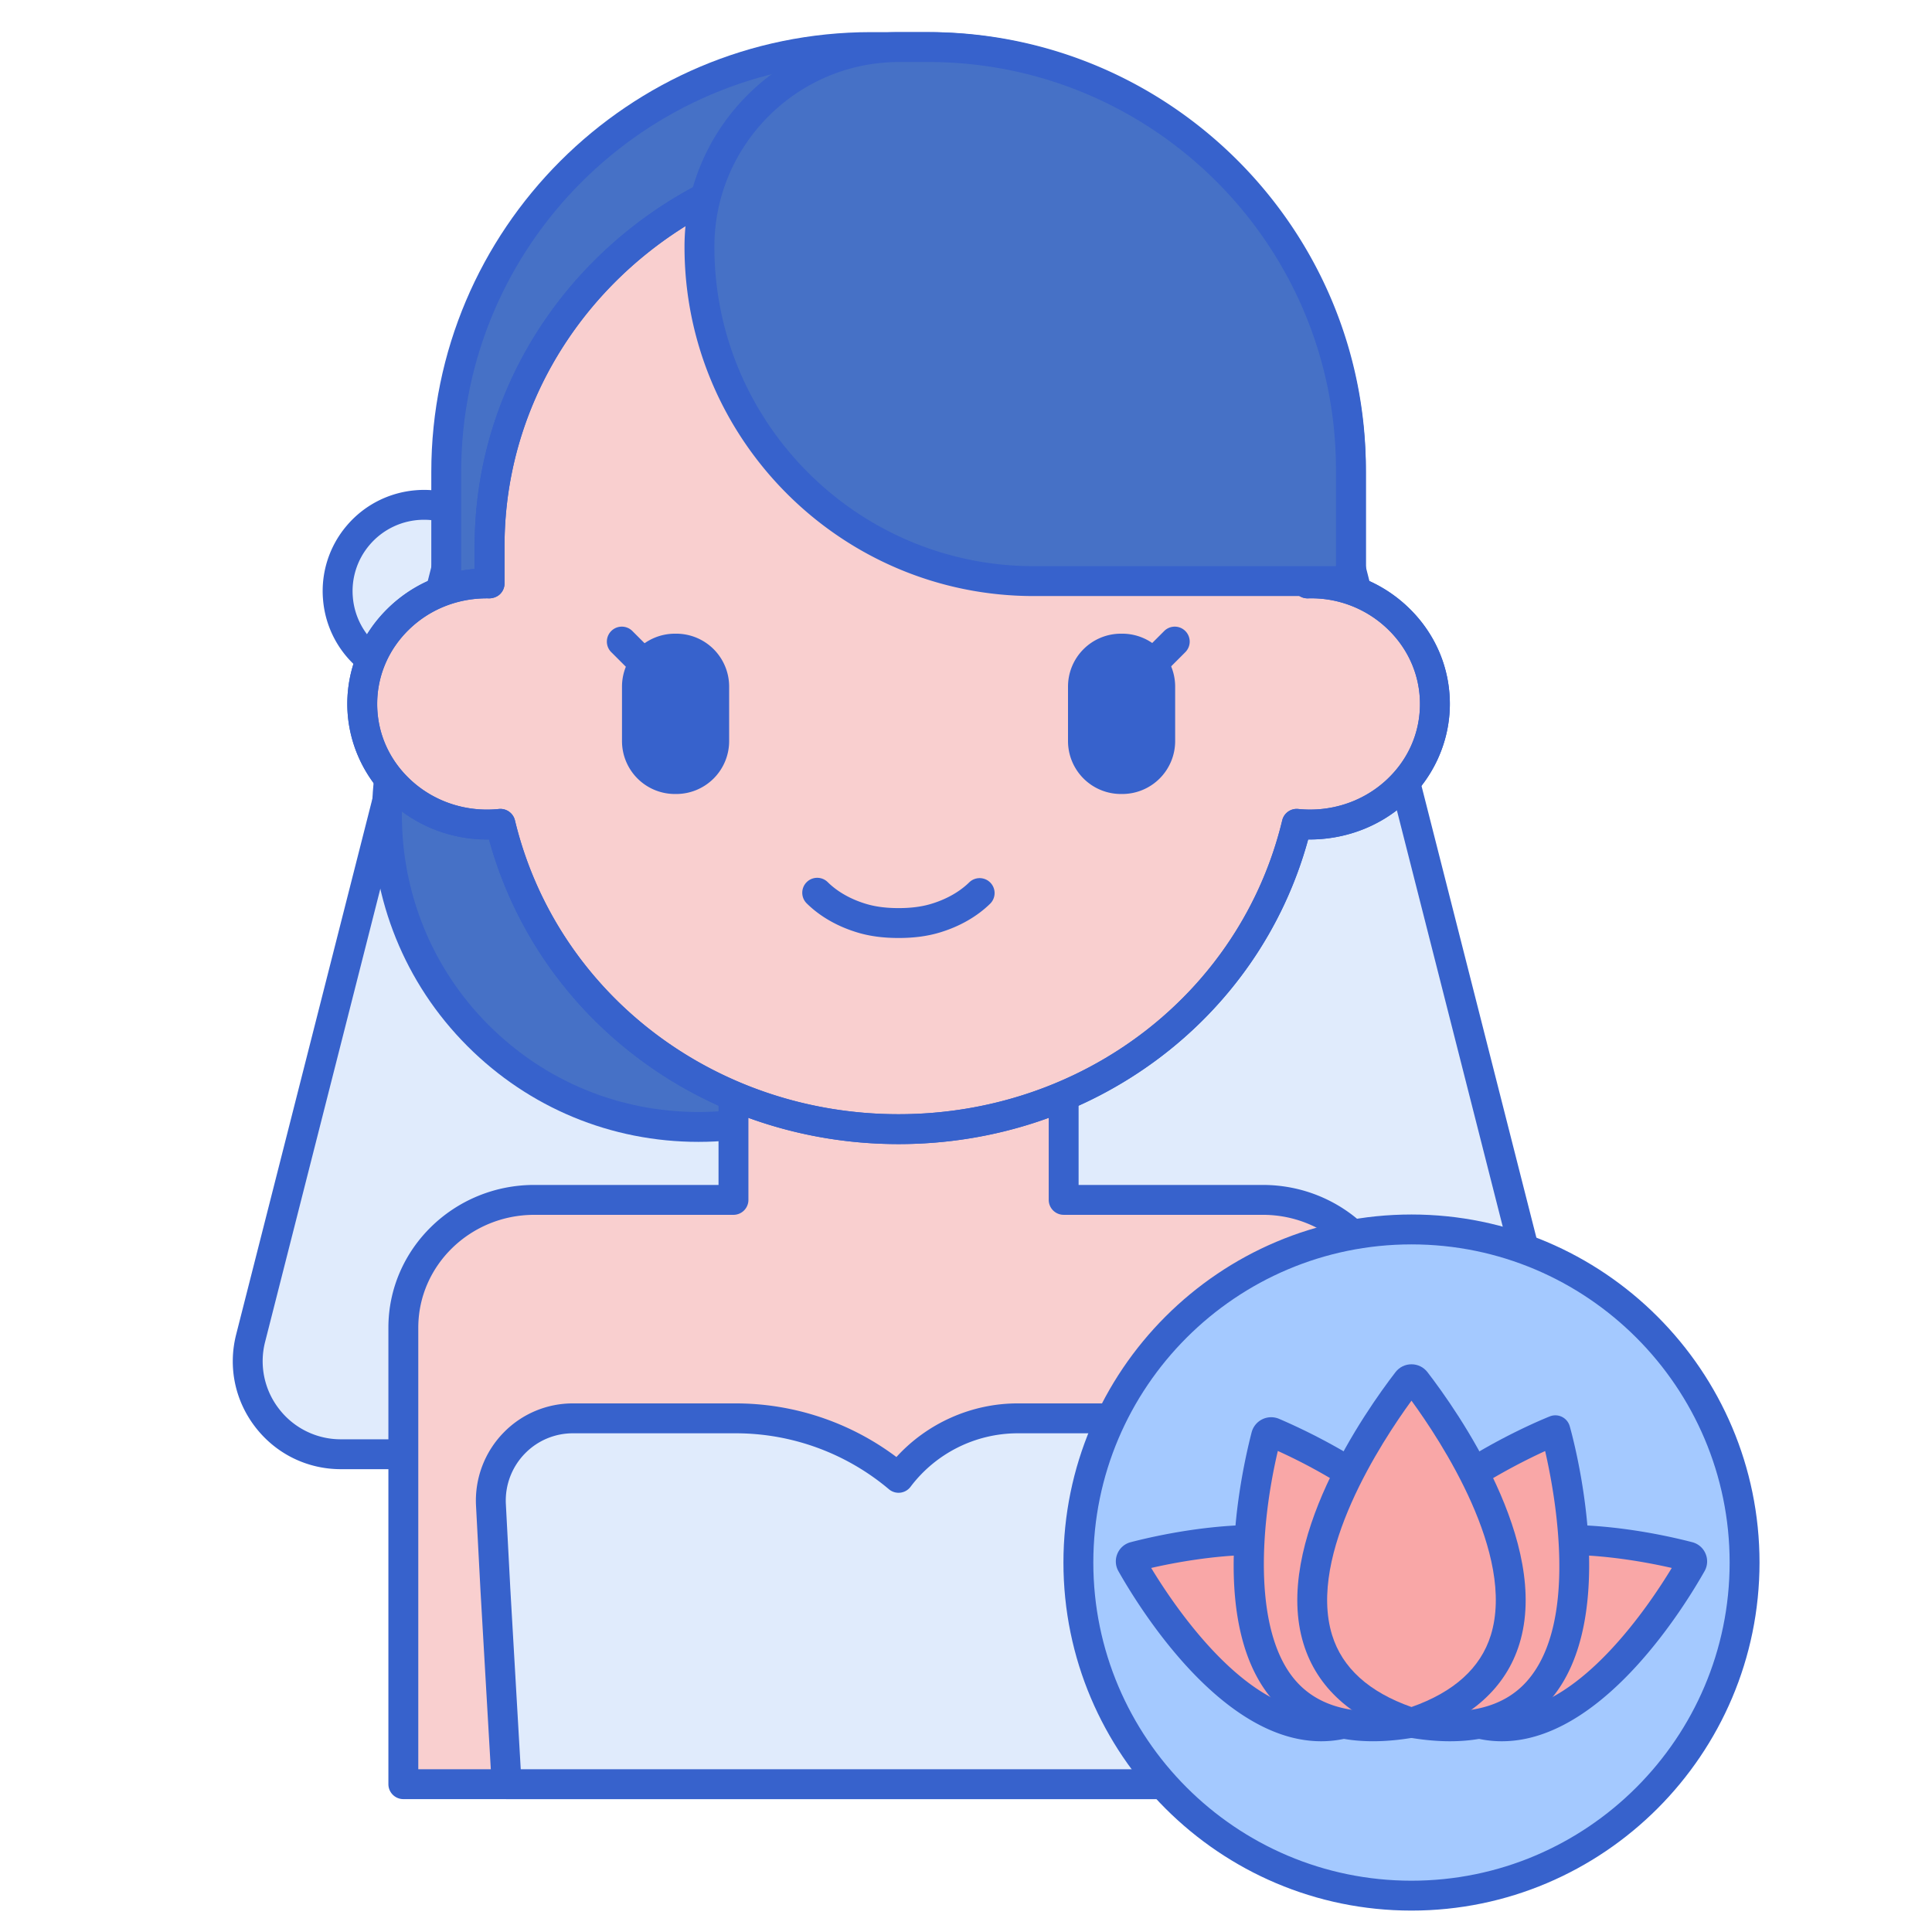
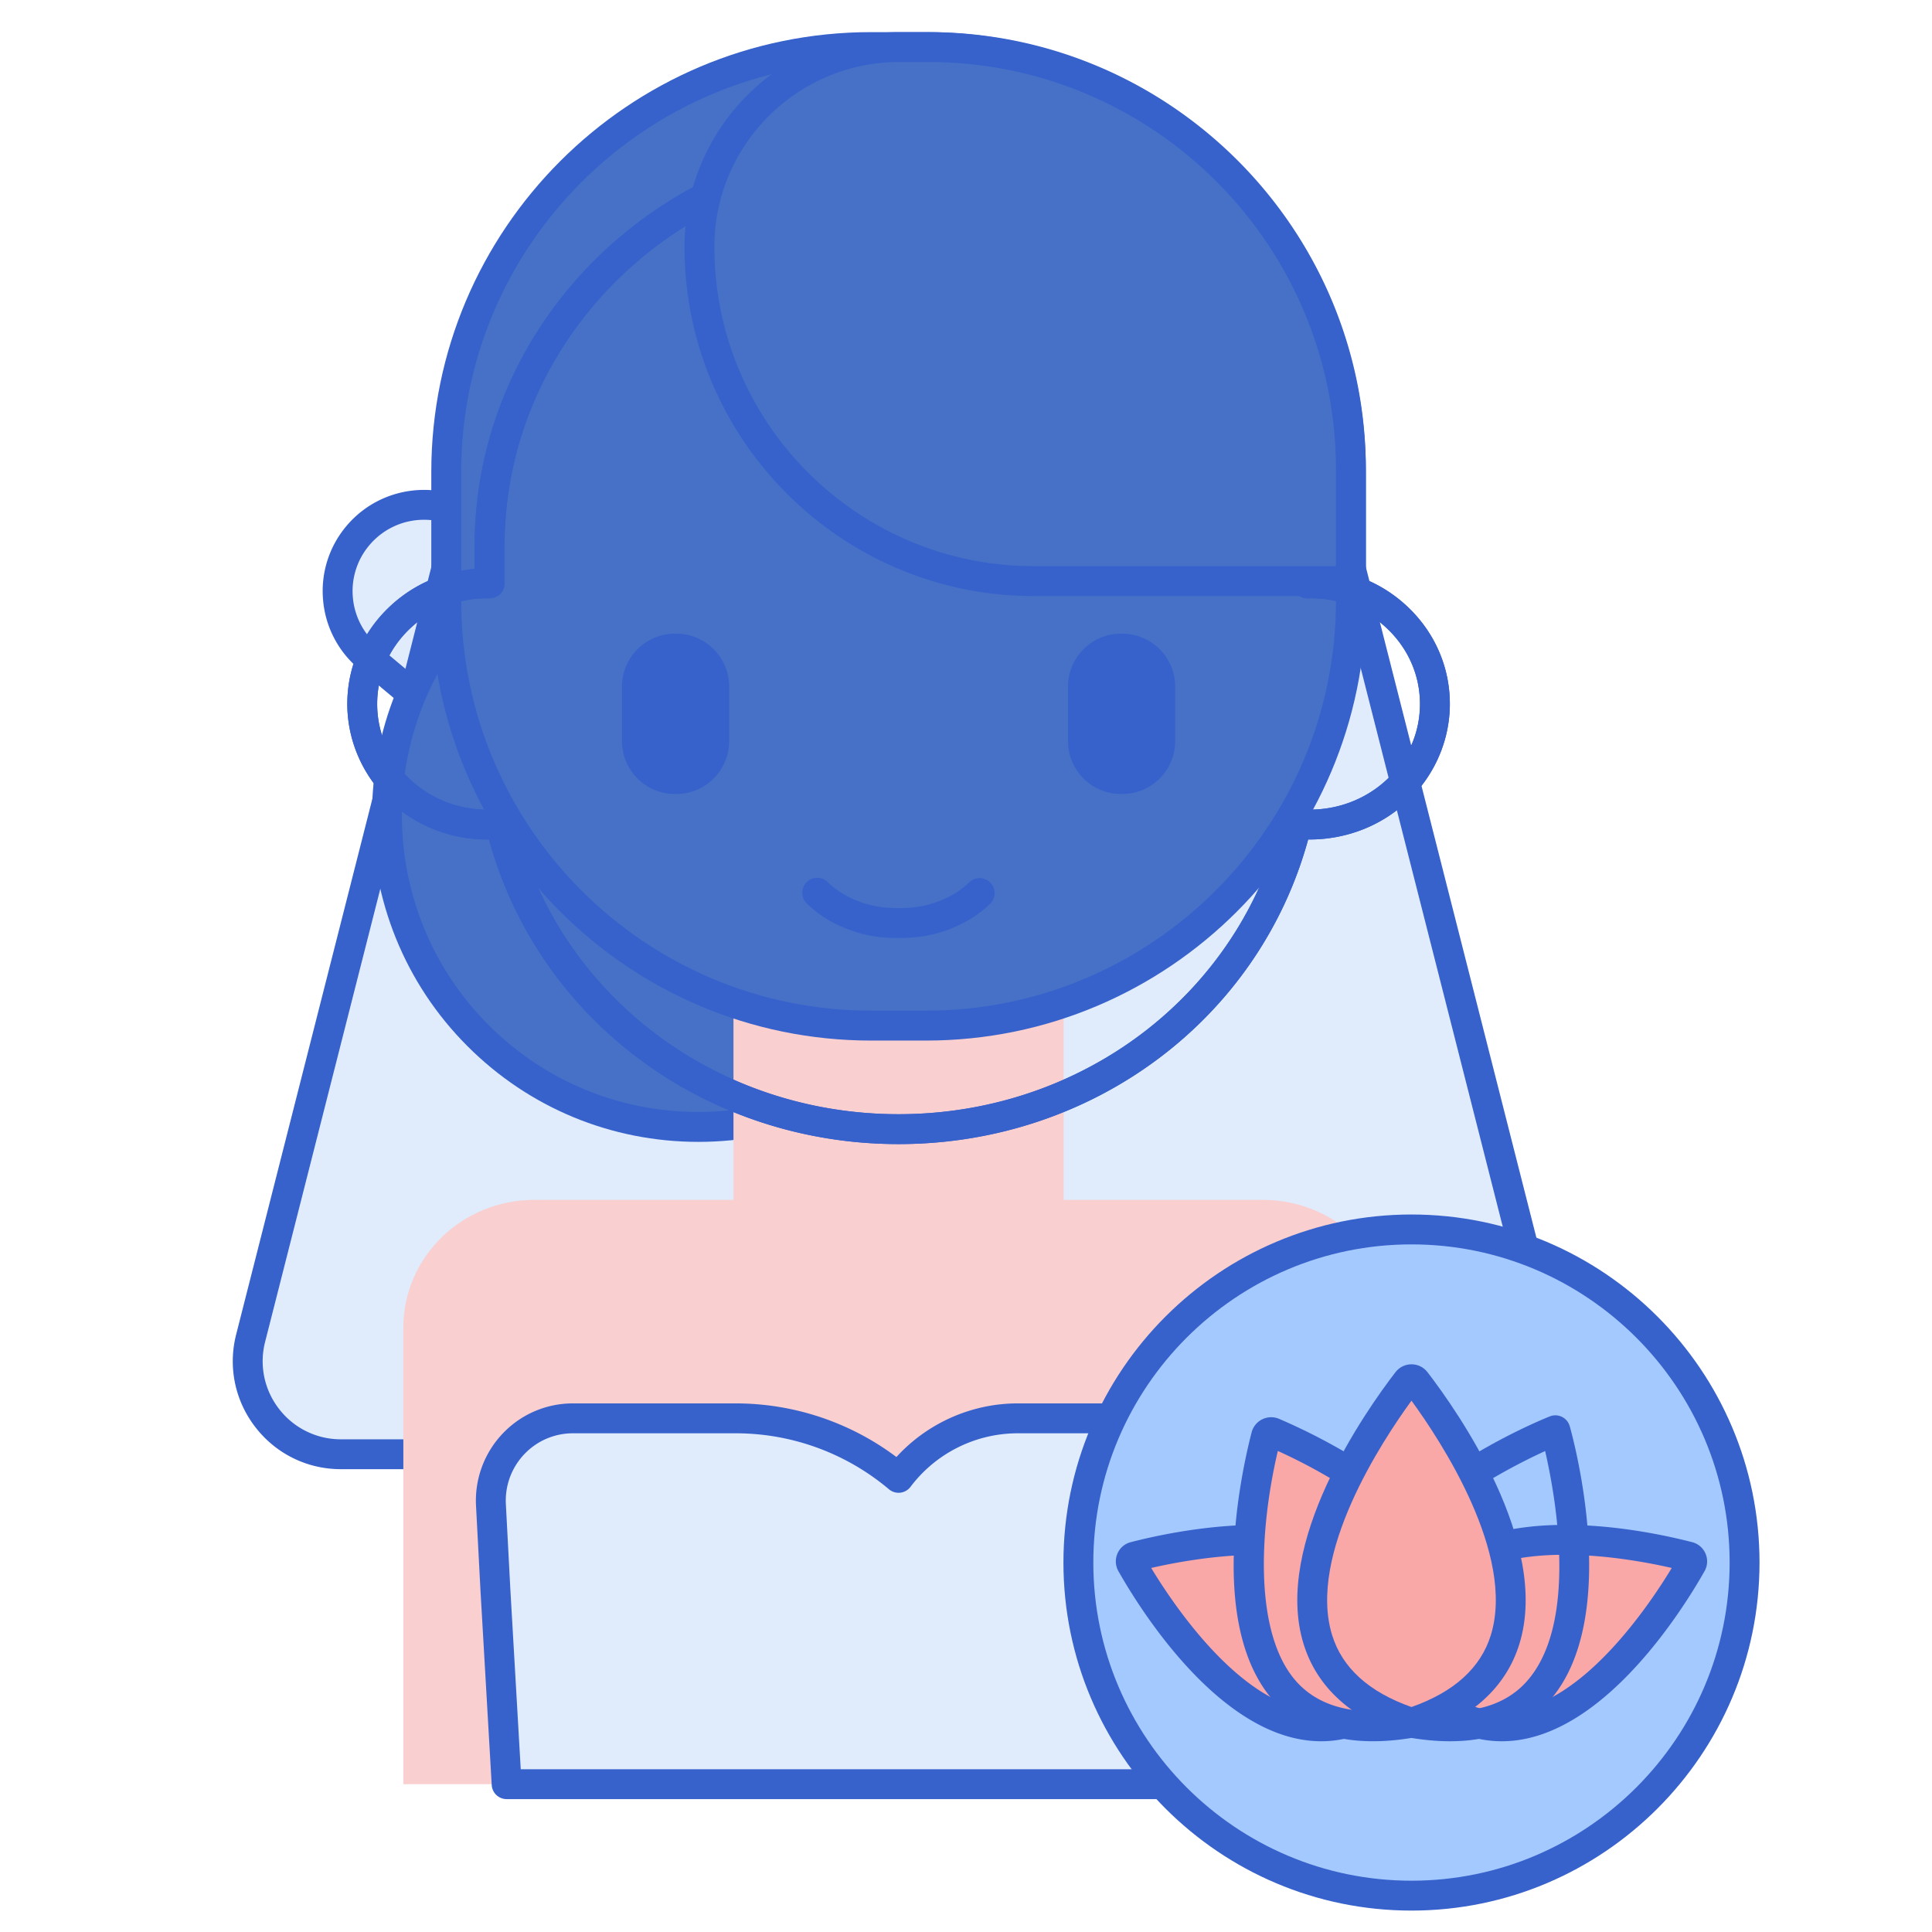
<svg xmlns="http://www.w3.org/2000/svg" version="1.1" width="75" height="75" x="0" y="0" viewBox="0 0 256 256" style="enable-background:new 0 0 512 512" xml:space="preserve" class="">
  <g transform="matrix(0.99,0,0,0.99,21.12,1.287)">
    <path fill="#e0ebfc" d="m35.764 93.196-7.767-6.504c-4.896-4.1-5.542-11.394-1.441-16.29 4.1-4.896 11.394-5.542 16.29-1.441l7.767 6.504c4.896 4.1 5.542 11.394 1.441 16.29-4.1 4.897-11.393 5.542-16.29 1.441z" data-original="#e0ebfc" class="" />
    <path fill="#3762cc" d="M43.165 97.896a13.465 13.465 0 0 1-8.685-3.166l-7.767-6.504a13.481 13.481 0 0 1-4.803-9.203 13.476 13.476 0 0 1 3.112-9.904c4.802-5.732 13.373-6.492 19.107-1.69l7.767 6.505a13.477 13.477 0 0 1 4.803 9.203c.318 3.608-.786 7.126-3.112 9.903s-5.595 4.483-9.203 4.803c-.407.035-.814.053-1.219.053zM35.43 68.268a9.549 9.549 0 0 0-7.34 3.419 9.5 9.5 0 0 0-2.194 6.983 9.504 9.504 0 0 0 3.387 6.489l7.767 6.504c4.044 3.385 10.087 2.85 13.473-1.192a9.494 9.494 0 0 0 2.193-6.982A9.494 9.494 0 0 0 49.33 77l-7.767-6.505a9.522 9.522 0 0 0-6.133-2.227z" data-original="#3762cc" class="" />
    <path fill="#e0ebfc" d="m159.479 74.845-60.543-2.187-60.543 2.187L12.214 177.8c-2.004 7.881 3.952 15.541 12.084 15.541h149.277c8.132 0 14.088-7.66 12.084-15.541z" data-original="#e0ebfc" class="" />
    <path fill="#3762cc" d="M173.574 195.341H24.298c-4.498 0-8.661-2.036-11.422-5.587s-3.709-8.088-2.601-12.447l26.18-102.955a2.001 2.001 0 0 1 1.866-1.506l60.543-2.188c.049-.002.096-.002.145 0l60.542 2.188a2 2 0 0 1 1.866 1.506l26.18 102.955c1.108 4.359.16 8.896-2.601 12.447s-6.924 5.587-11.422 5.587zM39.963 76.789 14.152 178.293a10.403 10.403 0 0 0 1.881 9.006 10.405 10.405 0 0 0 8.265 4.042h149.276c3.255 0 6.267-1.474 8.265-4.042a10.403 10.403 0 0 0 1.881-9.006L157.909 76.789l-58.973-2.131z" data-original="#3762cc" class="" />
    <path fill="#4671c6" d="m106.319 132.638-4.677 4.677c-16.289 16.289-42.698 16.289-58.987 0s-16.289-42.698 0-58.987l4.677-4.677c16.289-16.289 42.698-16.289 58.987 0 16.289 16.288 16.289 42.698 0 58.987z" data-original="#4671c6" class="" />
    <path fill="#3762cc" d="M72.148 151.532c-11.676 0-22.652-4.547-30.908-12.803-17.042-17.043-17.042-44.772 0-61.815l4.678-4.678c17.044-17.044 44.773-17.042 61.815 0 17.043 17.043 17.043 44.772 0 61.815l-4.678 4.678c-8.254 8.256-19.231 12.803-30.907 12.803zm4.678-88.08c-10.17 0-20.339 3.871-28.08 11.612l-4.678 4.678c-15.482 15.483-15.482 40.676 0 56.159 7.501 7.5 17.473 11.631 28.08 11.631s20.579-4.131 28.079-11.631l4.678-4.678c15.482-15.483 15.482-40.676 0-56.159-7.741-7.741-17.91-11.612-28.079-11.612z" data-original="#3762cc" class="" />
    <path fill="#f9cfcf" d="M147.689 159.297h-26.657V130.92H76.838v28.377H50.181c-9.681 0-17.53 7.657-17.53 17.103v61.1h132.567v-61.1c.001-9.446-7.847-17.103-17.529-17.103z" data-original="#f9cfcf" class="" />
-     <path fill="#3762cc" d="M165.219 239.5H32.651a2 2 0 0 1-2-2v-61.101c0-10.533 8.762-19.103 19.53-19.103h24.656V130.92a2 2 0 0 1 2-2h44.194a2 2 0 0 1 2 2v26.377h24.657c10.769 0 19.529 8.569 19.529 19.104v61.1a1.998 1.998 0 0 1-1.998 1.999zm-130.568-4h128.567v-59.1c0-8.328-6.967-15.104-15.529-15.104h-26.657a2 2 0 0 1-2-2V132.92H78.838v26.377a2 2 0 0 1-2 2H50.182c-8.563 0-15.53 6.775-15.53 15.103v59.1z" data-original="#3762cc" class="" />
    <path fill="#4671c6" d="M102.609 135.973h-7.346c-31.408 0-56.869-25.461-56.869-56.869V61.869C38.393 30.461 63.854 5 95.262 5h7.346c31.408 0 56.869 25.461 56.869 56.869v17.235c0 31.408-25.461 56.869-56.868 56.869z" data-original="#4671c6" class="" />
    <path fill="#3762cc" d="M102.608 137.973h-7.347c-32.46 0-58.868-26.408-58.868-58.868V61.869C36.394 29.408 62.802 3 95.262 3h7.347c32.461 0 58.869 26.408 58.869 58.869v17.235c0 32.46-26.409 58.869-58.87 58.869zM95.262 7C65.007 7 40.394 31.614 40.394 61.869v17.235c0 30.255 24.613 54.868 54.868 54.868h7.347c30.255 0 54.869-24.613 54.869-54.868V61.869C157.478 31.614 132.863 7 102.608 7z" data-original="#3762cc" class="" />
-     <path fill="#f9cfcf" d="M153.674 76.786v-5.001c0-29.231-24.507-52.927-54.739-52.927-30.231 0-54.739 23.696-54.739 52.927v5.001c-9.505-.188-17.046 7.2-17.046 16.13 0 9.536 8.532 17.079 18.492 16.051 5.649 23.416 27.358 40.862 53.293 40.862 25.937 0 47.644-17.448 53.293-40.862 9.946 1.026 18.492-6.502 18.492-16.051 0-8.935-7.547-16.318-17.046-16.13z" data-original="#f9cfcf" class="" />
    <path fill="#3762cc" d="M98.936 151.829c-25.924 0-48.224-16.681-54.819-40.771-.087.002-.173.002-.259.002-4.709 0-9.263-1.717-12.737-4.851-3.794-3.423-5.97-8.268-5.97-13.293 0-4.814 1.922-9.35 5.413-12.771 3.148-3.087 7.222-4.928 11.633-5.294v-3.065c0-30.287 25.453-54.927 56.739-54.927 31.285 0 56.738 24.64 56.738 54.927v3.065c4.411.365 8.483 2.207 11.634 5.295 3.49 3.422 5.412 7.957 5.412 12.771 0 5.025-2.175 9.869-5.967 13.291-3.539 3.192-8.179 4.894-12.998 4.851-6.597 24.089-28.897 40.77-54.819 40.77zm-53.291-44.861a2 2 0 0 1 1.942 1.531c5.587 23.157 26.702 39.33 51.349 39.33 24.646 0 45.762-16.173 51.349-39.33a1.992 1.992 0 0 1 2.149-1.521c4.271.439 8.515-.923 11.64-3.742 2.996-2.703 4.646-6.368 4.646-10.32 0-3.73-1.496-7.251-4.213-9.914a14.722 14.722 0 0 0-10.793-4.216 1.999 1.999 0 0 1-2.04-2v-5.001c0-28.081-23.658-50.927-52.738-50.927s-52.74 22.846-52.74 50.927v5.001c0 .537-.216 1.052-.6 1.428-.384.377-.928.563-1.44.572a11.169 11.169 0 0 0-.317-.004c-3.984 0-7.693 1.491-10.476 4.219-2.717 2.663-4.213 6.185-4.213 9.915 0 3.952 1.651 7.618 4.648 10.322 3.123 2.818 7.36 4.185 11.639 3.74.07-.007.139-.01.208-.01z" data-original="#3762cc" class="" />
    <path fill="#3762cc" d="M98.937 124.244c-2.04 0-3.819-.233-5.44-.715-2.693-.799-5.056-2.145-6.833-3.893a2 2 0 1 1 2.805-2.851c1.313 1.29 3.099 2.296 5.166 2.91 1.246.369 2.653.549 4.303.549 1.648 0 3.056-.18 4.303-.549 2.066-.614 3.853-1.62 5.165-2.91a2 2 0 0 1 2.805 2.851c-1.777 1.748-4.14 3.094-6.832 3.893-1.624.482-3.403.715-5.442.715z" data-original="#3762cc" class="" />
    <path fill="#3762cc" d="M98.936 151.829c-25.924 0-48.224-16.681-54.819-40.771-.087.002-.173.002-.259.002-4.709 0-9.263-1.717-12.737-4.851-3.794-3.423-5.97-8.268-5.97-13.293 0-4.814 1.922-9.35 5.413-12.771 3.148-3.087 7.222-4.928 11.633-5.294v-3.065c0-30.287 25.453-54.927 56.739-54.927 31.285 0 56.738 24.64 56.738 54.927v3.065c4.411.365 8.483 2.207 11.634 5.295 3.49 3.422 5.412 7.957 5.412 12.771 0 5.025-2.175 9.869-5.967 13.291-3.539 3.192-8.179 4.894-12.998 4.851-6.597 24.089-28.897 40.77-54.819 40.77zm-53.291-44.861a2 2 0 0 1 1.942 1.531c5.587 23.157 26.702 39.33 51.349 39.33 24.646 0 45.762-16.173 51.349-39.33a1.992 1.992 0 0 1 2.149-1.521c4.271.439 8.515-.923 11.64-3.742 2.996-2.703 4.646-6.368 4.646-10.32 0-3.73-1.496-7.251-4.213-9.914a14.722 14.722 0 0 0-10.793-4.216 1.999 1.999 0 0 1-2.04-2v-5.001c0-28.081-23.658-50.927-52.738-50.927s-52.74 22.846-52.74 50.927v5.001c0 .537-.216 1.052-.6 1.428-.384.377-.928.563-1.44.572a11.169 11.169 0 0 0-.317-.004c-3.984 0-7.693 1.491-10.476 4.219-2.717 2.663-4.213 6.185-4.213 9.915 0 3.952 1.651 7.618 4.648 10.322 3.123 2.818 7.36 4.185 11.639 3.74.07-.007.139-.01.208-.01z" data-original="#3762cc" class="" />
    <path fill="#3762cc" d="M128.871 104.971h-.175a7.083 7.083 0 0 1-7.083-7.083v-7.29a7.083 7.083 0 0 1 7.083-7.083h.175a7.083 7.083 0 0 1 7.083 7.083v7.29a7.083 7.083 0 0 1-7.083 7.083zM69.175 104.971H69a7.083 7.083 0 0 1-7.083-7.083v-7.29A7.083 7.083 0 0 1 69 83.515h.175a7.083 7.083 0 0 1 7.083 7.083v7.29a7.083 7.083 0 0 1-7.083 7.083z" data-original="#3762cc" class="" />
-     <path fill="#3762cc" d="M128.783 93.69a2 2 0 0 1-1.414-3.414l7.093-7.093a2 2 0 1 1 2.828 2.828l-7.093 7.093a1.99 1.99 0 0 1-1.414.586zM69.01 93.69a1.992 1.992 0 0 1-1.414-.586l-7.093-7.093a2 2 0 1 1 2.828-2.828l7.093 7.093a2 2 0 0 1-1.414 3.414z" data-original="#3762cc" class="" />
    <path fill="#4671c6" d="M159.477 76.477h-42.455c-24.709 0-44.739-20.03-44.739-44.739C72.283 16.971 84.254 5 99.021 5h3.907c31.231 0 56.55 25.318 56.55 56.55v14.927z" data-original="#4671c6" class="" />
    <path fill="#3762cc" d="M159.478 78.478h-42.455c-25.772 0-46.739-20.968-46.739-46.74C70.283 15.892 83.175 3 99.021 3h3.907c32.284 0 58.55 26.266 58.55 58.55v14.928a2 2 0 0 1-2 2zM99.021 7C85.38 7 74.283 18.097 74.283 31.737c0 23.567 19.173 42.74 42.739 42.74h40.455V61.55c0-30.079-24.471-54.55-54.55-54.55z" data-original="#3762cc" class="" />
    <path fill="#e0ebfc" d="M142.509 188.537H114.86a19.908 19.908 0 0 0-15.925 7.962 33.772 33.772 0 0 0-21.781-7.962H55.363a11 11 0 0 0-7.778 3.222l-.001.001a11 11 0 0 0-3.207 8.356l.597 11.339 1.504 26.044h104.916l1.504-26.044.597-11.341a11 11 0 0 0-10.986-11.577z" data-original="#e0ebfc" class="" />
    <path fill="#3762cc" d="M151.394 239.5H46.478a2 2 0 0 1-1.997-1.885l-1.505-26.044-.597-11.349a13.022 13.022 0 0 1 3.752-9.838l.039-.04a12.92 12.92 0 0 1 9.192-3.808h21.792a35.818 35.818 0 0 1 21.493 7.178c4.123-4.526 10.044-7.178 16.213-7.178h27.649c3.472 0 6.736 1.353 9.192 3.808a13.02 13.02 0 0 1 3.789 9.876l-.596 11.34-1.505 26.055a1.998 1.998 0 0 1-1.995 1.885zm-103.029-4h101.141l1.395-24.159.597-11.331a9.012 9.012 0 0 0-2.623-6.837 8.947 8.947 0 0 0-6.364-2.636H114.86a17.996 17.996 0 0 0-14.325 7.162 2 2 0 0 1-2.89.328 31.82 31.82 0 0 0-20.491-7.49H55.362a8.946 8.946 0 0 0-6.332 2.604l-.033.033a9.012 9.012 0 0 0-2.624 6.837l.597 11.339z" data-original="#3762cc" class="" />
    <circle cx="167.584" cy="207.837" r="44.583" fill="#a4c9ff" data-original="#a4c9ff" class="" />
    <path fill="#f9a7a7" d="M130.101 208.007c2.895 5.113 20.717 34.529 37.482 15.302 2.135-25.421-31.39-17.741-37.077-16.26a.655.655 0 0 0-.405.958z" data-original="#f9a7a7" class="" />
    <path fill="#3762cc" d="M155.502 231.756c-.513 0-1.028-.026-1.548-.079-12.552-1.271-22.763-17.685-25.593-22.685a2.64 2.64 0 0 1-.136-2.344 2.637 2.637 0 0 1 1.775-1.535c5.563-1.448 24.457-5.539 34.104 2.584 4.211 3.547 6.052 8.855 5.471 15.777a2.005 2.005 0 0 1-.485 1.147c-4.132 4.74-8.696 7.135-13.588 7.135zm-22.756-23.195c3.132 5.17 11.913 18.154 21.61 19.137 4.02.412 7.704-1.301 11.281-5.213.318-5.293-1.029-9.133-4.109-11.728-7.452-6.275-22.888-3.545-28.782-2.196zm-.904-1.54.001.002-.001-.002z" data-original="#3762cc" class="" />
    <path fill="#f9a7a7" d="M148.124 190.915c-1.526 5.931-10.07 43.449 19.467 38.368 22.052-20.296-12.881-36.427-18.511-38.839a.701.701 0 0 0-.956.471z" data-original="#f9a7a7" class="" />
    <path fill="#3762cc" d="M162.439 231.755c-5.538 0-9.926-1.726-13.088-5.157-9.049-9.818-4.71-30.176-3.164-36.181a2.698 2.698 0 0 1 1.423-1.752 2.708 2.708 0 0 1 2.257-.06c5.701 2.441 24.476 11.43 26.73 24.591 1.032 6.027-1.542 11.936-7.651 17.559a1.986 1.986 0 0 1-1.016.499c-1.939.334-3.771.5-5.491.501zm-12.744-38.854c-2.507 10.684-3.237 24.655 2.598 30.986 3.074 3.335 7.909 4.52 14.376 3.52 4.738-4.513 6.752-9.064 5.986-13.536-1.454-8.485-12.967-16.434-22.96-20.97zm.367-1.488c-.001 0-.001 0 0 0l-.002.004.002-.004zm-1.938-.498h.01z" data-original="#3762cc" class="" />
    <path fill="#f9a7a7" d="M205.067 208.007c-2.895 5.113-20.717 34.529-37.482 15.302-2.135-25.421 31.39-17.741 37.077-16.26a.655.655 0 0 1 .405.958z" data-original="#f9a7a7" class="" />
    <path fill="#3762cc" d="M179.665 231.756c-4.891 0-9.455-2.394-13.588-7.133a2.008 2.008 0 0 1-.485-1.147c-.581-6.922 1.26-12.23 5.471-15.776 9.648-8.126 28.543-4.032 34.104-2.586a2.636 2.636 0 0 1 1.777 1.536 2.638 2.638 0 0 1-.136 2.343c-2.83 5-13.041 21.413-25.594 22.686-.52.051-1.036.077-1.549.077zm-10.135-9.271c3.578 3.912 7.276 5.617 11.28 5.212 9.698-.982 18.479-13.965 21.612-19.136-5.893-1.348-21.329-4.081-28.783 2.197-3.079 2.595-4.427 6.434-4.109 11.727zm33.797-15.464-.001.002.001-.002z" data-original="#3762cc" class="" />
-     <path fill="#f9a7a7" d="M186.84 190.134s12.8 44.664-19.258 39.15c-23.934-22.028 19.258-39.15 19.258-39.15z" data-original="#f9a7a7" class="" />
    <path fill="#3762cc" d="M172.737 231.756c-1.722 0-3.554-.167-5.494-.501a1.99 1.99 0 0 1-1.016-.499c-6.183-5.69-8.744-11.669-7.613-17.769 2.732-14.741 26.479-24.313 27.489-24.713a1.998 1.998 0 0 1 2.66 1.308c.299 1.044 7.212 25.696-2.798 36.858-3.17 3.538-7.607 5.316-13.228 5.316zm-4.232-4.348c6.537 1.013 11.408-.212 14.48-3.635 6.975-7.772 3.89-24.767 2.488-30.861-5.683 2.61-21.027 10.539-22.928 20.809-.835 4.521 1.169 9.125 5.96 13.687z" data-original="#3762cc" class="" />
    <path fill="#f9a7a7" d="M167.027 183.577c-3.957 5.139-26.859 36.724.557 45.708 27.417-8.984 4.514-40.569.557-45.708a.702.702 0 0 0-1.114 0z" data-original="#f9a7a7" class="" />
    <path fill="#3762cc" d="M167.584 231.286c-.21 0-.421-.033-.623-.1-7.367-2.414-12.018-6.606-13.822-12.462-4.164-13.504 8.364-31.25 12.303-36.367l.001-.001c.516-.67 1.297-1.054 2.142-1.054s1.626.384 2.142 1.054c3.939 5.118 16.468 22.864 12.304 36.368-1.805 5.855-6.455 10.048-13.822 12.462-.204.067-.415.1-.625.1zm0-45.116c-3.901 5.349-13.953 20.577-10.623 31.377 1.352 4.384 4.925 7.621 10.623 9.627 5.698-2.006 9.271-5.243 10.623-9.627 3.33-10.8-6.722-26.028-10.623-31.377zm1.026-1.372-.001.002.001-.002z" data-original="#3762cc" class="" />
    <path fill="#3762cc" d="M167.584 254.42c-25.686 0-46.583-20.897-46.583-46.583 0-25.687 20.897-46.584 46.583-46.584 25.687 0 46.584 20.897 46.584 46.584 0 25.685-20.897 46.583-46.584 46.583zm0-89.167c-23.48 0-42.583 19.104-42.583 42.584s19.103 42.583 42.583 42.583 42.584-19.103 42.584-42.583-19.104-42.584-42.584-42.584z" data-original="#3762cc" class="" />
  </g>
</svg>